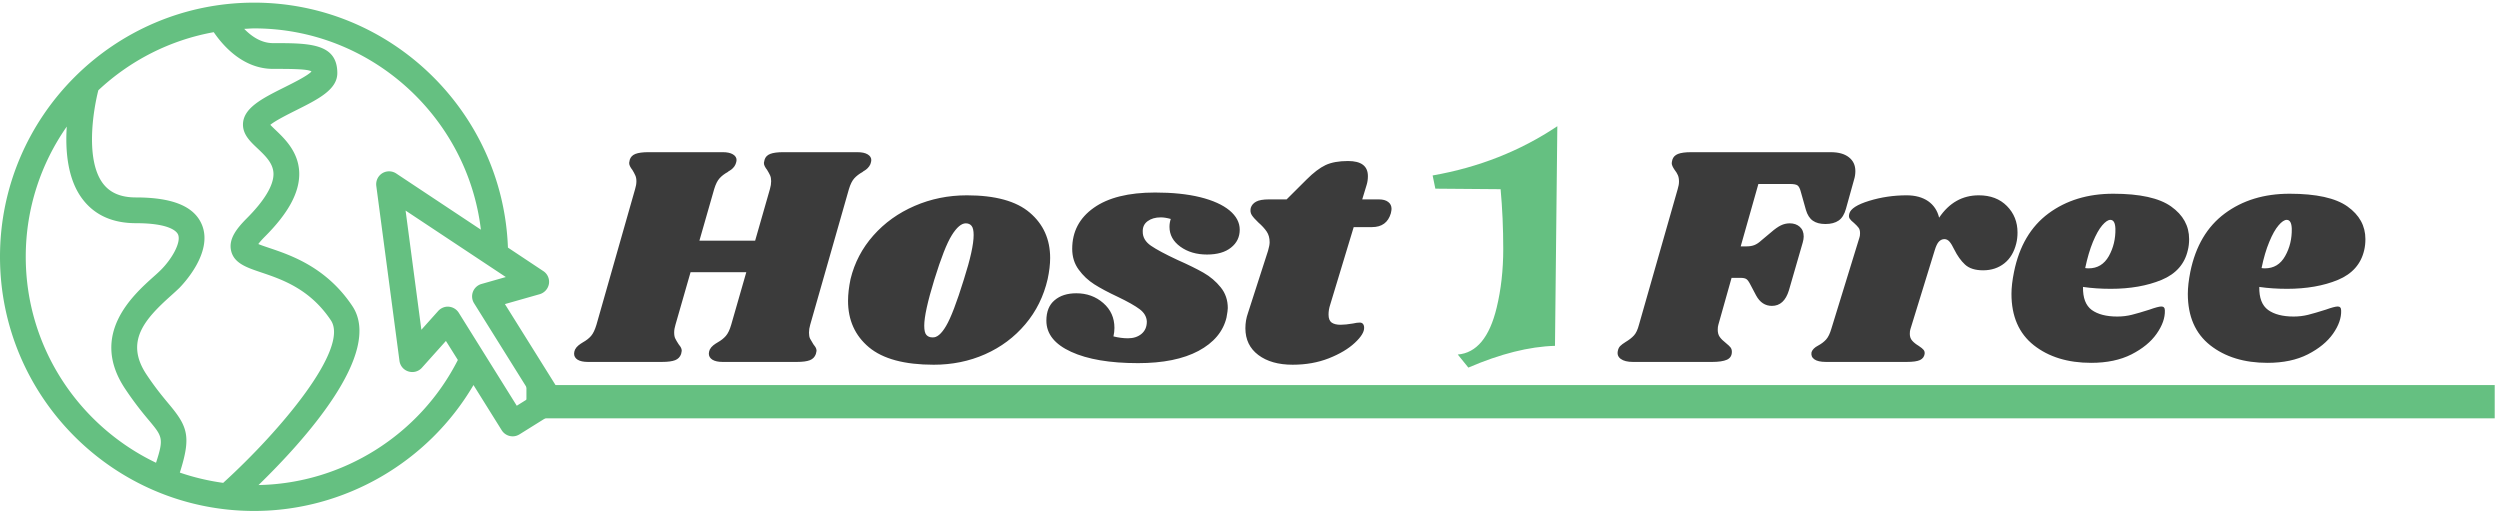
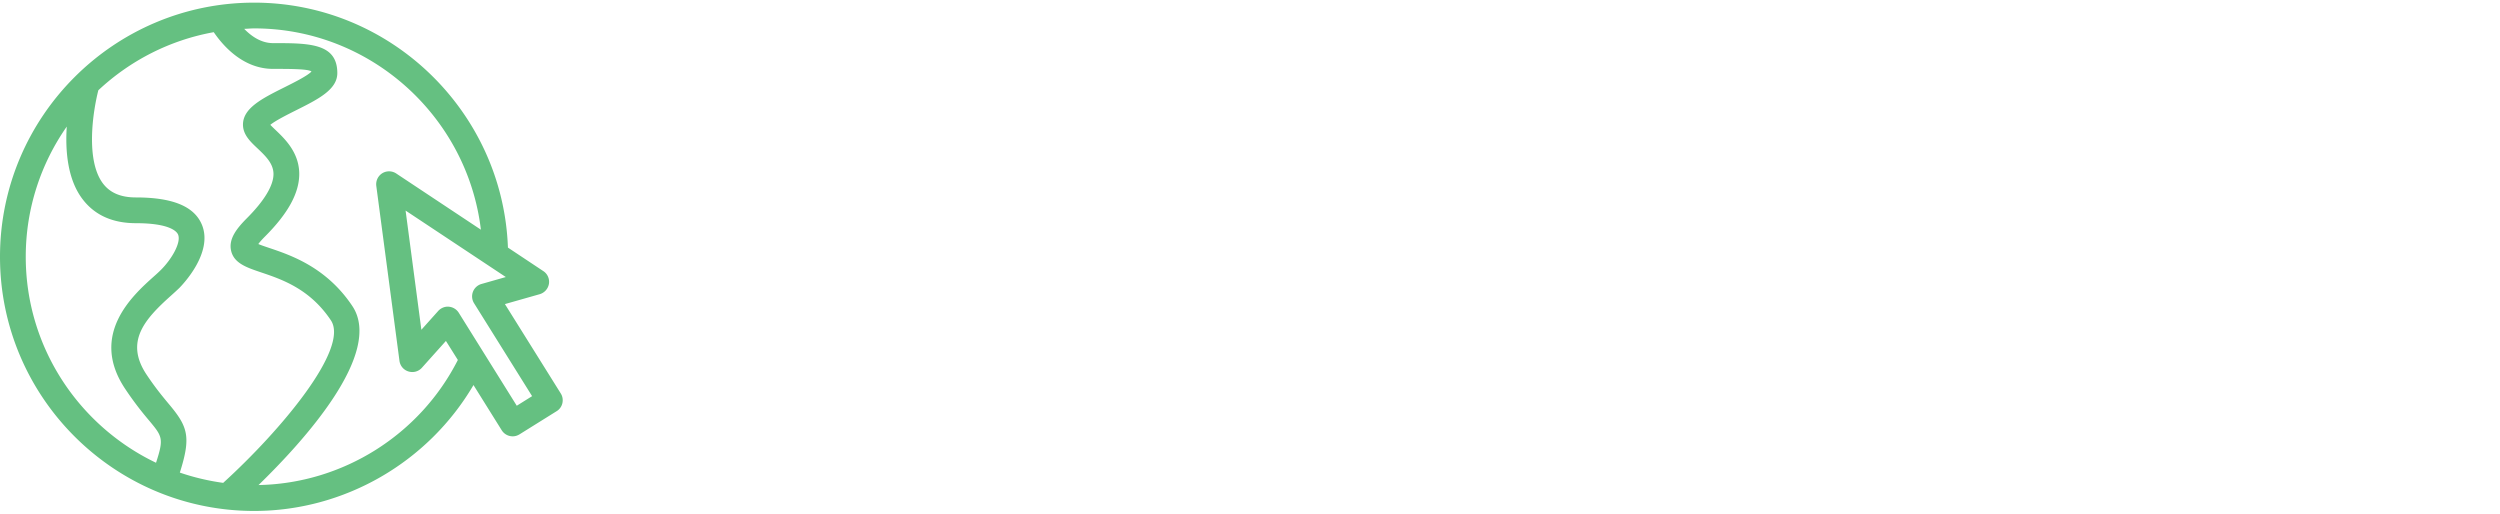
<svg xmlns="http://www.w3.org/2000/svg" width="331" height="68" version="1.2">
  <style>.s0{fill:#65c081}</style>
-   <path id="_CsA0iFMY_EiHD2rroZ4by" d="M69.7 50.98h260.6v4.41H69.7z" class="s0" />
  <path id="_aj-_g-LjzWIrk3gwmbJxF" d="m74.25 52.1-7.4-11.84 4.61-1.31a1.73 1.73 0 0 0 1.22-1.38c.1-.66-.19-1.32-.75-1.68l-4.68-3.11C66.6 14.82 51.74.35 33.65.35 15.1.35 0 15.44 0 34s15.1 33.65 33.65 33.65c11.97 0 23.05-6.46 29.04-16.67l3.74 5.99c.33.52.88.8 1.45.8q.47 0 .9-.26l4.92-3.07c.39-.24.66-.62.76-1.06.1-.44.03-.9-.21-1.28zM36.15 9.12c2.18 0 4.65 0 5.08.34v.02c-.52.56-2.41 1.5-3.57 2.08-2.94 1.47-5.49 2.75-5.49 4.94 0 1.33.98 2.26 1.93 3.15 1.03.98 2.09 1.98 2.11 3.36.02 1.52-1.2 3.56-3.54 5.9-1.29 1.3-2.44 2.71-2.07 4.29.38 1.66 2.06 2.22 3.99 2.87 2.72.92 6.44 2.17 9.22 6.34 2.48 3.72-6.63 14.58-14.26 21.52q-2.97-.41-5.74-1.36c1.52-4.77 1.05-6.09-1.43-9.05-.79-.95-1.78-2.13-2.98-3.93-2.9-4.36-.26-7.31 3.22-10.43q.65-.58 1.12-1.03c.46-.47 4.52-4.69 2.99-8.38-1.01-2.43-3.87-3.61-8.74-3.61-2 0-3.42-.61-4.36-1.85-2.32-3.08-1.33-9.52-.61-12.34 4.17-3.9 9.43-6.64 15.28-7.69 1.25 1.83 3.9 4.86 7.85 4.86zM3.41 34c0-6.41 2.01-12.34 5.43-17.24-.21 3.21.1 6.97 2.07 9.58 1.6 2.13 3.98 3.21 7.08 3.21 4.6 0 5.44 1.15 5.59 1.51.43 1.04-.83 3.23-2.25 4.65q-.41.41-.98.91c-2.78 2.49-8.56 7.69-3.78 14.86 1.3 1.95 2.39 3.27 3.2 4.23 1.74 2.09 1.93 2.36.89 5.56C10.48 56.4 3.41 46.02 3.41 34zm30.82 30.22c5.96-5.79 16.58-17.47 12.42-23.7-3.43-5.14-8.15-6.73-10.97-7.68-.5-.17-1.08-.36-1.48-.53.17-.23.44-.55.88-.99 3.09-3.09 4.57-5.82 4.54-8.36-.04-2.81-1.93-4.6-3.17-5.78-.21-.2-.47-.45-.66-.65.69-.57 2.34-1.39 3.39-1.92 2.94-1.47 5.48-2.74 5.48-4.93 0-3.97-3.75-3.97-8.51-3.97-1.57 0-2.87-.91-3.82-1.89.44-.01.88-.06 1.33-.06 15.4 0 28.22 11.68 30.01 26.65l-11.21-7.44a1.72 1.72 0 0 0-1.85-.03c-.57.36-.87 1.01-.79 1.67l3.07 23.17c.09.66.55 1.21 1.19 1.4.63.2 1.33.01 1.77-.48l3.19-3.56 1.58 2.52c-5.04 9.93-15.25 16.35-26.39 16.56zm34.19-10.5-7.68-12.31c-.29-.46-.77-.75-1.3-.8q-.08-.01-.15-.01c-.48 0-.94.21-1.27.57l-2.23 2.49-2.09-15.78 13.27 8.8-3.23.92a1.71 1.71 0 0 0-.98 2.54l7.69 12.31z" class="s0" />
-   <path id="_yBoDZit30-iELY-FP7nNt" d="M113.53 20.15q.87 0 1.35.29.48.29.48.75 0 .21-.12.55-.13.29-.36.52-.23.23-.42.33-.18.1-.27.19-.66.37-1.08.83-.42.46-.71 1.42L107.27 43q-.16.54-.16 1.04t.14.79q.15.29.44.75.04.04.23.31.19.28.19.57 0 .08-.09.41-.21.59-.79.82-.58.23-1.75.23h-9.8q-.87 0-1.35-.29-.48-.3-.48-.8 0-.25.12-.54.17-.33.46-.56.29-.23.59-.4.66-.37 1.08-.85.42-.48.71-1.48l2-6.96h-7.38l-2 6.96q-.17.54-.17 1.04t.15.79q.14.29.44.75.04.04.23.31.18.28.18.57 0 .08-.08.41-.21.59-.79.82-.59.23-1.75.23h-9.8q-.88 0-1.36-.29-.47-.3-.47-.8 0-.25.12-.54.17-.33.46-.56.29-.23.58-.4.67-.37 1.09-.85.41-.48.71-1.48l5.12-17.97q.17-.54.17-1.04 0-.46-.15-.77-.14-.32-.39-.73-.17-.21-.29-.44-.13-.23-.13-.48 0-.08.08-.42.17-.54.75-.77.59-.23 1.76-.23h9.79q.88 0 1.36.29.48.29.48.75 0 .21-.13.55-.12.29-.35.52-.23.23-.42.33-.19.1-.27.19-.67.37-1.08.83-.42.46-.71 1.42l-1.96 6.84h7.38l1.96-6.84q.16-.54.16-1.04 0-.46-.14-.77-.15-.32-.4-.73-.17-.21-.29-.44-.13-.23-.13-.48 0-.08.09-.42.16-.54.75-.77.58-.23 1.75-.23zM128 25.86q5.67 0 8.35 2.3 2.69 2.29 2.69 6 0 1.25-.33 2.79-.79 3.42-2.96 5.98-2.17 2.57-5.32 3.97-3.14 1.39-6.81 1.39-5.8 0-8.57-2.31-2.77-2.32-2.77-6.15 0-1.29.33-2.88.79-3.25 3.02-5.77 2.23-2.52 5.47-3.92 3.23-1.4 6.9-1.4zm-.13 3.71q-.87 0-1.85 1.57-.98 1.56-2.32 5.9-1.33 4.33-1.33 6.08 0 .92.29 1.23.29.32.79.32.88.08 1.81-1.51.94-1.58 2.36-6.17 1.29-4.04 1.29-5.87 0-.88-.27-1.21-.27-.34-.77-.34zm25.06-4.08q3.46 0 5.98.62 2.52.63 3.88 1.75 1.35 1.13 1.35 2.55 0 1.46-1.15 2.37-1.14.92-3.18.92-2.09 0-3.53-1.04t-1.44-2.63q0-.54.17-1.04-.75-.21-1.33-.21-1.05 0-1.73.5-.69.5-.65 1.42 0 1.08 1.08 1.83 1.09.75 3.51 1.88 2.08.92 3.44 1.69 1.35.77 2.29 1.94.94 1.16.94 2.75 0 .33-.17 1.25-.67 2.79-3.71 4.42-3.04 1.62-8 1.62-5.59 0-8.86-1.5-3.28-1.5-3.28-4.12 0-1.8 1.09-2.71 1.08-.92 2.87-.92 2.09 0 3.57 1.29t1.48 3.29q0 .55-.13 1.13 1 .25 1.92.25 1.09 0 1.79-.58.71-.59.71-1.63-.04-.96-.96-1.65-.91-.68-2.91-1.64-1.88-.88-3.09-1.65-1.21-.77-2.06-1.94-.86-1.17-.86-2.75 0-3.42 2.86-5.44 2.85-2.02 8.11-2.02zm29.64.91q.79 0 1.23.34.44.33.44.92 0 .16-.09.58-.54 1.83-2.5 1.83h-2.42l-3.12 10.3q-.21.63-.21 1.29 0 .75.41 1.05.42.29 1.17.29.67 0 1.67-.17.5-.12.88-.12.29 0 .43.18.15.19.15.48.04.84-1.23 2.02-1.27 1.19-3.44 2.05-2.17.85-4.79.85-2.84 0-4.55-1.29t-1.71-3.54q0-1.05.34-2.01l2.66-8.25q.21-.71.21-1.13 0-.83-.39-1.41-.4-.59-1.11-1.21-.62-.59-.87-.98-.25-.4-.13-.94.17-.54.71-.83.54-.3 1.71-.3h2.33l2.63-2.62q1.38-1.38 2.52-1.92 1.15-.54 2.98-.54 2.63 0 2.63 2 0 .63-.17 1.17l-.58 1.91zm59.82-6.25q1.55 0 2.4.67.86.67.86 1.83 0 .59-.17 1.13l-1.08 3.88q-.3 1.08-.96 1.54-.67.46-1.75.46-1.05 0-1.67-.44-.63-.44-.92-1.44l-.67-2.38q-.16-.62-.41-.83-.25-.21-1.05-.21h-4.16l-2.34 8.26h.79q.59 0 1.02-.17.44-.17.94-.63l1.29-1.08q.71-.62 1.28-.9.56-.27 1.18-.27.8 0 1.32.46t.52 1.29q0 .34-.13.8l-1.83 6.33q-.63 2.05-2.25 2.05-1.34 0-2.09-1.38l-.75-1.42q-.29-.58-.54-.75-.25-.16-.75-.16h-1.21L227.51 43q-.08.25-.08.66 0 .59.27.96.27.38.81.8.46.37.63.6.16.23.16.56 0 .75-.66 1.05-.67.29-1.96.29h-10.47q-1.08 0-1.62-.4-.55-.4-.38-1.1.08-.38.31-.61.23-.23.69-.52.71-.42 1.13-.88.41-.45.66-1.41l5.13-17.97q.17-.54.17-1 0-.5-.15-.84-.14-.33-.43-.7-.38-.55-.38-.88 0-.12.08-.46.17-.54.75-.77.59-.23 1.71-.23zm19.6 5.71q2.33 0 3.73 1.42t1.4 3.5q0 .79-.17 1.46-.42 1.71-1.58 2.63-1.17.92-2.8.92-1.58 0-2.4-.76-.81-.75-1.43-2-.34-.71-.63-1.04-.29-.33-.67-.33-.41 0-.73.33-.31.33-.56 1.17l-3.21 10.42q-.08.21-.08.63 0 .54.31.89.31.36.86.69.5.33.66.54.17.21.13.54-.09.55-.61.8t-1.77.25h-10.67q-1.09 0-1.57-.36-.47-.35-.35-.94.17-.5.88-.87.62-.33 1.04-.79.42-.46.71-1.46l3.71-12.05q.08-.21.08-.58 0-.46-.19-.71-.18-.25-.6-.63-.42-.33-.58-.58-.17-.25-.05-.67.25-.96 2.63-1.69t4.96-.73q1.71 0 2.84.77 1.12.78 1.46 2.19 2-2.96 5.25-2.96zm17.8-.21q5.29 0 7.67 1.69t2.38 4.32q0 .79-.17 1.46-.62 2.75-3.48 3.94-2.86 1.18-6.73 1.18-1.96 0-3.67-.25-.04 2.17 1.16 3.05 1.21.87 3.38.87 1 0 1.92-.23.92-.23 2.33-.68 1.17-.42 1.59-.42.46 0 .46.54.04 1.46-1.09 3.07-1.12 1.6-3.33 2.73-2.21 1.12-5.34 1.12-4.63 0-7.59-2.33-2.96-2.34-2.96-6.8 0-1.25.34-2.92 1.04-5.12 4.56-7.73 3.53-2.61 8.57-2.61zm-3.71 9.84q.17.04.46.04 1.75 0 2.67-1.62.91-1.63.87-3.63-.04-1.17-.67-1.17-.45 0-1.08.73-.62.73-1.23 2.19-.6 1.46-1.02 3.46zm27.06-9.84q5.29 0 7.67 1.69 2.37 1.69 2.37 4.32 0 .79-.16 1.46-.63 2.75-3.48 3.94-2.86 1.18-6.74 1.18-1.96 0-3.67-.25-.04 2.17 1.17 3.05 1.21.87 3.38.87 1 0 1.92-.23.91-.23 2.33-.68 1.17-.42 1.59-.42.45 0 .45.54.05 1.46-1.08 3.07-1.13 1.6-3.34 2.73-2.21 1.12-5.33 1.12-4.63 0-7.59-2.33-2.96-2.34-2.96-6.8 0-1.25.33-2.92 1.05-5.12 4.57-7.73 3.52-2.61 8.57-2.61zm-3.71 9.84q.16.04.45.04 1.76 0 2.67-1.62.92-1.63.88-3.63-.04-1.17-.67-1.17-.46 0-1.08.73-.63.73-1.23 2.19-.61 1.46-1.02 3.46z" style="fill:#3b3b3b" />
-   <path d="m206.19 16.71-.31 29.08q-5.12.14-11.47 2.88l-1.4-1.73q3.73-.31 5.15-6.21.87-3.6.87-7.75 0-4.14-.35-7.93l-8.64-.07-.36-1.75q9.16-1.6 16.51-6.52z" class="s0" />
</svg>